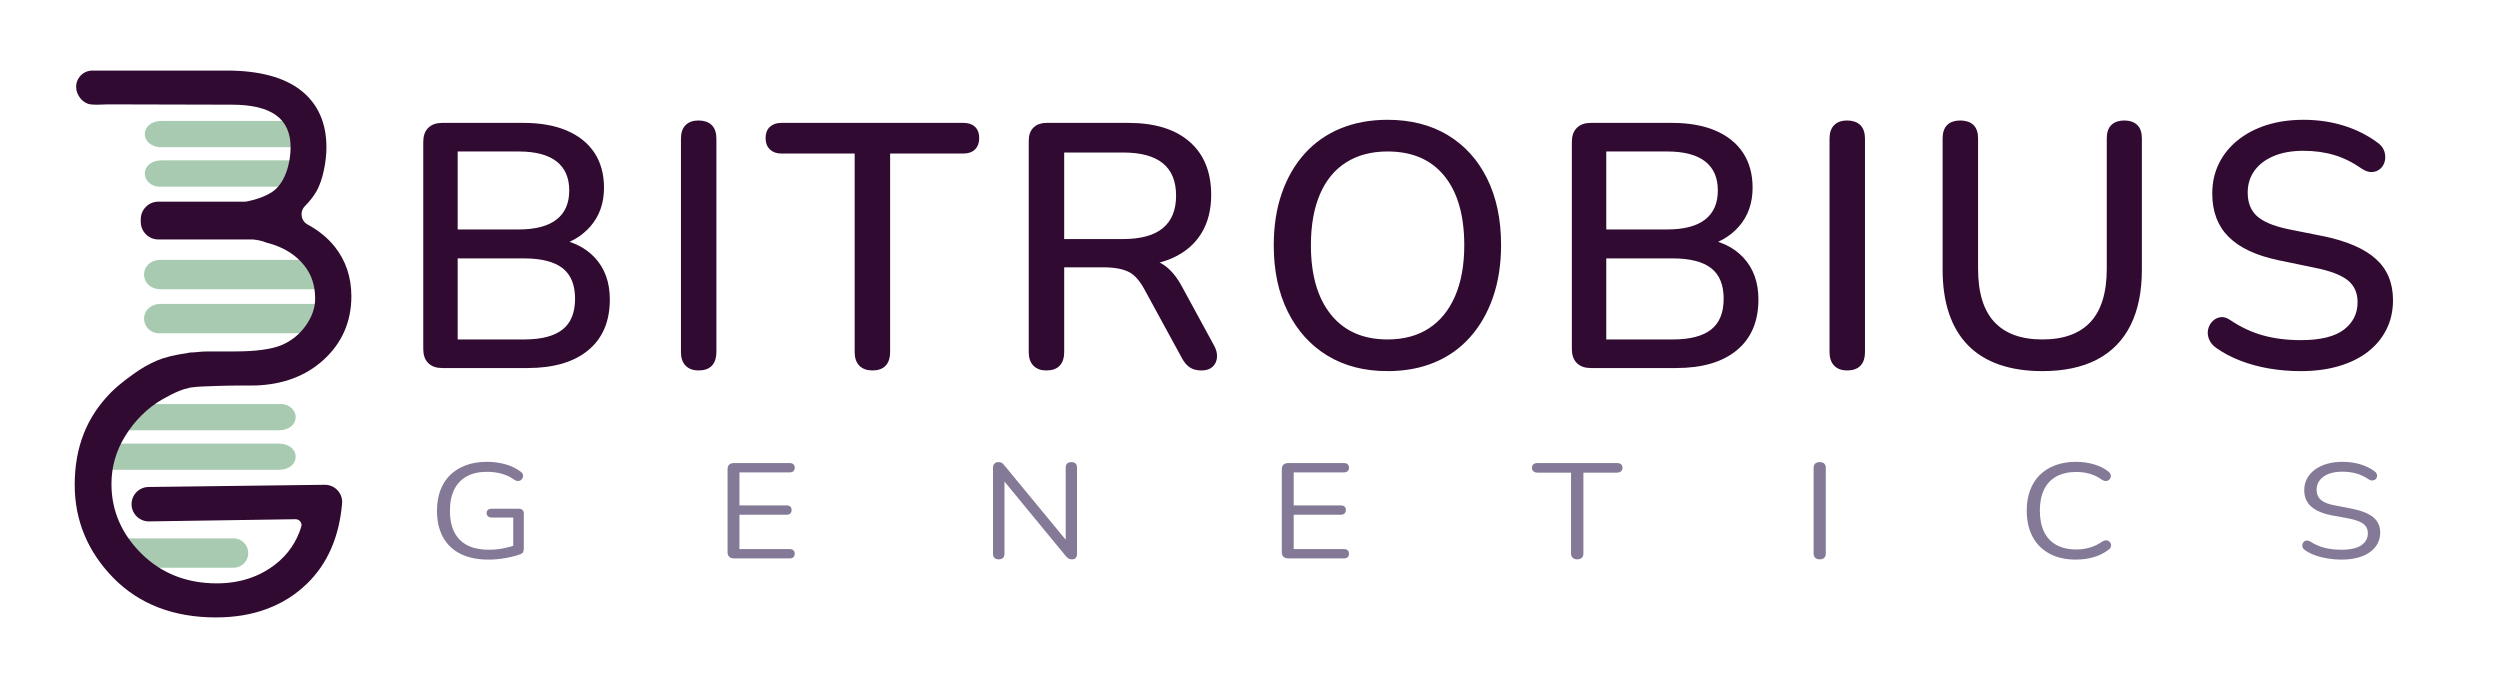
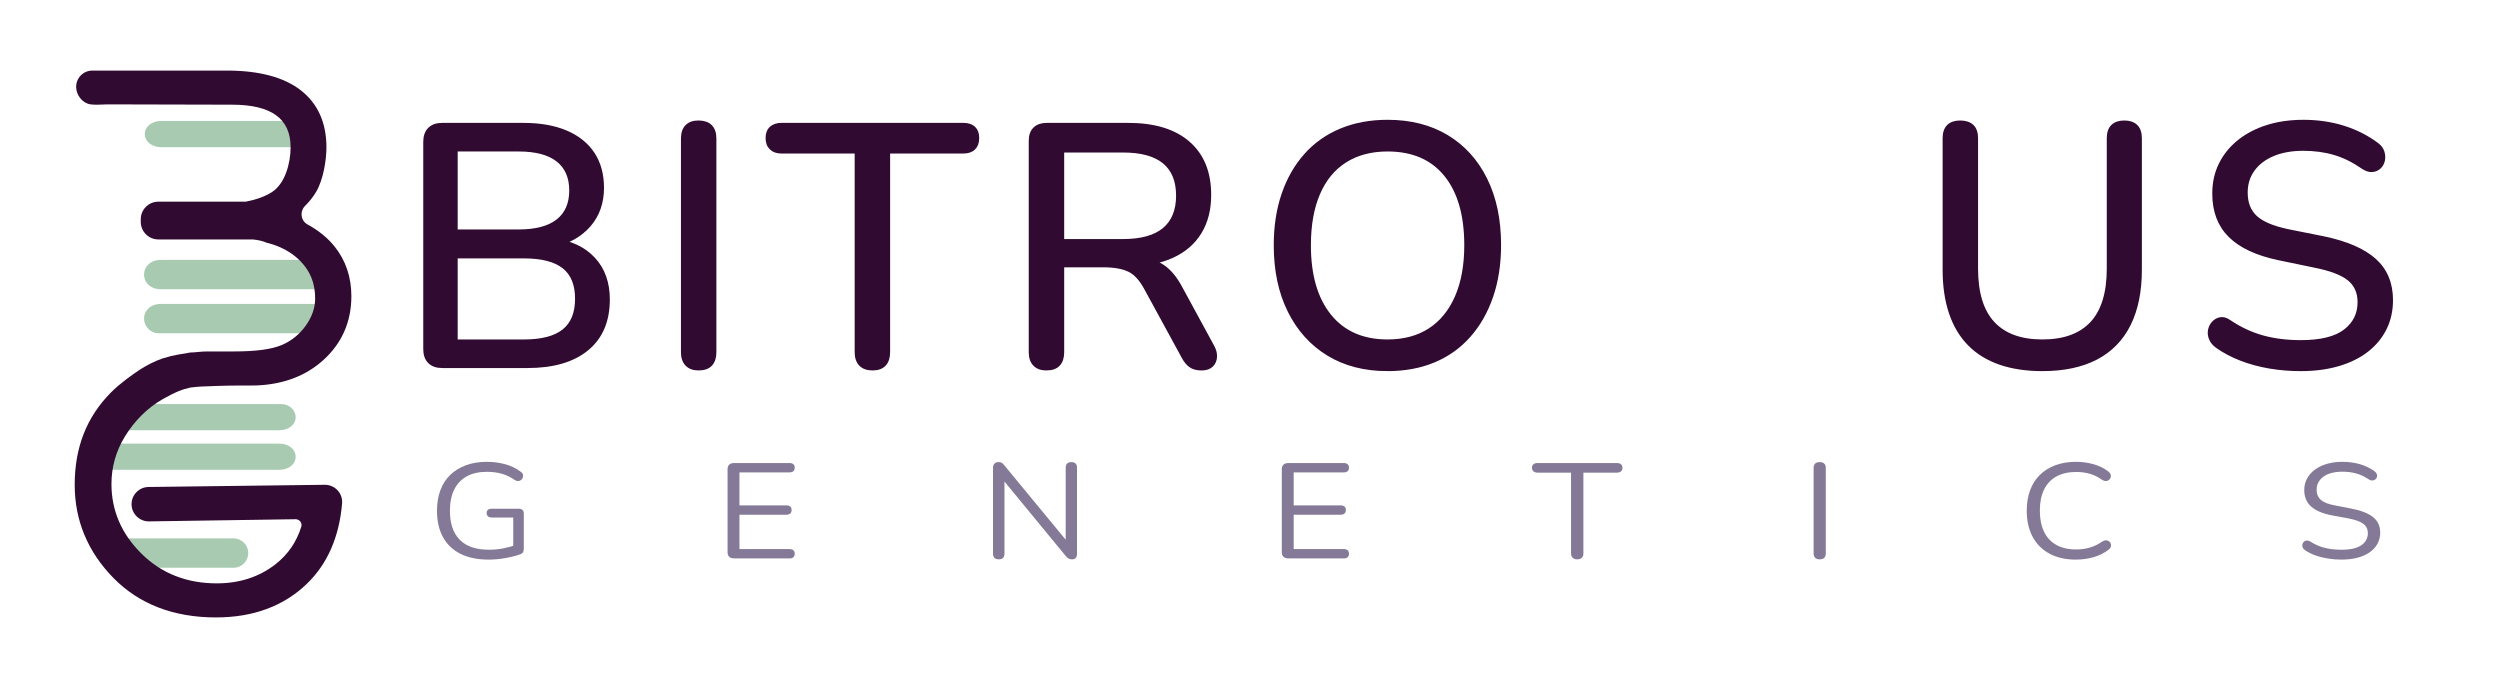
<svg xmlns="http://www.w3.org/2000/svg" id="Layer_1" viewBox="0 0 2793 768">
  <defs>
    <style>.cls-1{stroke:#310a31;stroke-miterlimit:10;stroke-width:4px;}.cls-1,.cls-2{fill:#310a31;}.cls-3{fill:#a7cab1;}.cls-3,.cls-2,.cls-4{stroke-width:0px;}.cls-4{fill:#847996;}</style>
  </defs>
  <path class="cls-3" d="m179.69,323.14h189.61v-32.8h-189.61c-11.4,0-18.74,7.34-18.74,16.4h0c0,9.06,7.34,16.4,18.74,16.4Z" />
  <path class="cls-3" d="m177.35,372.33h189.61s2.34-32.8,2.34-32.8h-189.61c-11.4,0-18.74,7.34-18.74,16.4h0c0,9.06,7.34,16.4,16.4,16.4Z" />
  <path class="cls-3" d="m260.94,601.48H106.33s23.43,32.8,23.43,32.8h131.19c9.06,0,16.4-7.34,16.4-16.4h0c0-9.06-7.34-16.4-16.4-16.4Z" />
  <path class="cls-3" d="m180.53,164.47h170.87v-29.37h-170.87c-11.4,0-18.74,6.58-18.74,14.69h0c0,8.11,7.34,14.69,18.74,14.69Z" />
-   <path class="cls-3" d="m178.19,208.53h166.19s7.03-29.37,7.03-29.37h-170.87c-11.4,0-18.74,6.58-18.74,14.69h0c0,8.11,7.34,14.69,16.4,14.69Z" />
  <path class="cls-3" d="m311.58,495.59H103.08v29.3h208.49c11.4,0,18.74-6.56,18.74-14.65h0c0-8.09-7.34-14.65-18.74-14.65Z" />
  <path class="cls-3" d="m313.92,451.39h-182.73s-28.11,29.3-28.11,29.3h208.49c11.4,0,18.74-6.56,18.74-14.65h0c0-8.09-7.34-14.65-16.4-14.65Z" />
  <path class="cls-2" d="m241.4,689.8c-47.45,0-86.07-14.87-114.77-44.19-28.64-29.31-43.17-64.25-43.17-103.87,0-41.92,13.24-75.7,40.48-103.27,9.9-10.04,24.08-20.01,31.65-25.05,7.71-5.14,18.08-10.32,25.81-12.9l.11-.03,9.03-2.57c5.34-1.27,10.93-2.32,17.1-3.18,1.49-.33,2.96-.61,4.35-.84l.16-.02c.27-.03,2.6-.25,4.04-.19,3.26-.35,6.73-.65,10.3-.9,2.2-.16,4.19-.16,5.79-.16h29.72c23.79,0,41.51-2.39,52.65-7.11,11.01-4.68,20.11-12.03,27.03-21.82,6.9-9.73,10.4-19.82,10.4-29.98s-1.98-19.42-5.88-27.23c-3.84-7.74-9.72-14.77-17.48-20.9-7.74-6.04-17.15-10.65-27.96-13.69-.94-.28-1.82-.5-2.62-.66l-.26-.05-.24-.11c-4.15-1.81-8.96-2.95-15.15-3.57h-105.61c-10.81,0-19.61-8.8-19.61-19.61v-3c0-10.8,8.79-19.58,19.58-19.58h97.51c12.09-2.25,22.1-5.92,29.73-10.91,14.22-9.29,20.58-31.73,20.58-49.84,0-32.04-21.44-47.61-65.53-47.61l-139.14-.35c-1.67.04-3.34.11-4.98.18-4.71.21-9.17.4-13.91-.2-4.22-.56-8.22-2.93-11.29-6.68-2.9-3.58-4.58-7.91-4.75-12.21-.17-5,1.64-9.72,5.11-13.31,3.46-3.58,8.09-5.54,13.06-5.54h150.22c35.98,0,63.77,7.41,82.58,22.03,19.01,14.82,28.65,36.25,28.65,63.69,0,14.63-3.59,36.42-11.47,49.71-3.4,5.71-7.54,10.98-12.32,15.68-3.05,3-4.45,7.15-3.85,11.36.58,4.07,2.97,7.53,6.57,9.48,12.26,6.66,22.42,14.94,30.2,24.63,12.43,15.54,18.73,34.19,18.73,55.44,0,28.67-10.61,52.75-31.53,71.59-19.68,17.73-45.12,27.22-75.63,28.22-20.45-.06-30.65-.03-59.24,1.11-4.13.17-8.25.53-12.61,1.09l-.99.13c-8.38,1.83-16.08,4.62-30.93,13.03-16.67,9.46-31.23,23.88-42.12,41.69-9.94,16.26-14.98,34.12-14.98,53.08,0,29.58,11.27,55.72,33.51,77.71,22.24,22.05,50.56,33.22,84.15,33.22,25.4,0,47.46-7.17,65.57-21.32,13.96-10.9,23.67-25.04,28.86-42.03.59-1.9.23-3.93-.98-5.58-1.28-1.73-3.25-2.73-5.41-2.73l-163.92,2.44c-10.67,0-19.32-8.63-19.32-19.23s8.62-19.23,19.21-19.23l196.8-2.45c5.4,0,10.57,2.27,14.21,6.23,3.64,3.96,5.46,9.27,4.99,14.58-3.18,37.5-16.44,67.72-39.4,89.84-25.83,24.9-59.94,37.53-101.38,37.53Z" />
  <path class="cls-1" d="m494.01,409.18c-6.13,0-10.85-1.66-14.17-4.98-3.32-3.31-4.98-8.04-4.98-14.16v-231.61c0-6.12,1.66-10.84,4.98-14.16,3.31-3.31,8.04-4.98,14.17-4.98h90.73c18.63,0,34.51,2.81,47.66,8.42,13.14,5.62,23.16,13.66,30.05,24.12,6.89,10.47,10.34,23.1,10.34,37.9,0,16.59-4.85,30.5-14.55,41.73-9.7,11.23-22.97,18.76-39.81,22.59v-5.74c18.88,2.3,33.75,9.25,44.6,20.86,10.84,11.62,16.27,26.74,16.27,45.36,0,23.99-7.85,42.43-23.54,55.32-15.7,12.89-37.84,19.33-66.42,19.33h-95.32Zm15.31-150.83h70.06c19.39,0,34-3.89,43.83-11.68,9.82-7.78,14.74-19.08,14.74-33.88s-4.92-26.09-14.74-33.88c-9.83-7.78-24.44-11.68-43.83-11.68h-70.06v91.11Zm0,122.89h76.18c19.91,0,34.71-3.89,44.41-11.68,9.7-7.78,14.55-19.71,14.55-35.79s-4.85-27.95-14.55-35.6c-9.7-7.66-24.5-11.48-44.41-11.48h-76.18v94.56Z" />
  <path class="cls-1" d="m780.36,411.86c-5.62,0-9.95-1.6-13.02-4.79s-4.59-7.72-4.59-13.59v-238.5c0-6.12,1.53-10.72,4.59-13.78,3.06-3.06,7.4-4.59,13.02-4.59s10.34,1.53,13.4,4.59c3.06,3.06,4.59,7.66,4.59,13.78v238.5c0,5.87-1.47,10.4-4.4,13.59-2.94,3.19-7.46,4.79-13.59,4.79Z" />
  <path class="cls-1" d="m974.83,411.86c-5.87,0-10.34-1.6-13.4-4.79s-4.59-7.72-4.59-13.59v-223.95h-83.84c-4.85,0-8.68-1.34-11.48-4.02-2.81-2.68-4.21-6.44-4.21-11.29s1.4-8.55,4.21-11.1c2.81-2.55,6.63-3.83,11.48-3.83h203.28c5.1,0,9,1.28,11.68,3.83,2.68,2.55,4.02,6.26,4.02,11.1s-1.34,8.61-4.02,11.29-6.57,4.02-11.68,4.02h-83.84v223.95c0,5.87-1.47,10.4-4.4,13.59-2.94,3.19-7.34,4.79-13.21,4.79Z" />
  <path class="cls-1" d="m1168.92,411.86c-5.62,0-9.95-1.6-13.02-4.79s-4.59-7.72-4.59-13.59v-236.2c0-5.87,1.59-10.34,4.79-13.4,3.19-3.06,7.59-4.59,13.21-4.59h91.11c29.09,0,51.49,6.83,67.18,20.48,15.7,13.66,23.54,32.99,23.54,58,0,16.34-3.58,30.31-10.72,41.92-7.15,11.62-17.48,20.48-31.01,26.61-13.53,6.12-29.86,9.19-49,9.19l3.83-5.36h8.42c10.2,0,19.08,2.55,26.61,7.66,7.52,5.11,14.22,13.27,20.1,24.5l35.22,64.7c2.3,4.09,3.31,8.04,3.06,11.87-.26,3.83-1.66,6.96-4.21,9.38-2.55,2.42-6.26,3.64-11.1,3.64-5.11,0-9.19-1.09-12.25-3.25s-5.74-5.42-8.04-9.76l-41.34-75.8c-5.62-10.72-12-17.8-19.14-21.25-7.15-3.45-16.72-5.17-28.71-5.17h-45.94v96.85c0,5.87-1.47,10.4-4.4,13.59-2.94,3.19-7.47,4.79-13.59,4.79Zm17.99-142.79h67.76c20.42,0,35.73-4.27,45.94-12.82,10.2-8.55,15.31-21.11,15.31-37.71s-5.11-29.09-15.31-37.52c-10.21-8.42-25.52-12.63-45.94-12.63h-67.76v100.68Z" />
  <path class="cls-1" d="m1550.21,412.62c-25.52,0-47.6-5.68-66.23-17.04-18.63-11.35-33.11-27.43-43.45-48.24-10.34-20.8-15.5-45.23-15.5-73.31,0-21.18,2.93-40.26,8.8-57.23,5.87-16.97,14.22-31.52,25.07-43.64,10.84-12.12,23.99-21.37,39.43-27.75,15.44-6.38,32.73-9.57,51.87-9.57,25.52,0,47.6,5.62,66.23,16.84,18.63,11.23,33.05,27.18,43.26,47.85,10.21,20.67,15.31,45.05,15.31,73.12,0,21.19-2.94,40.33-8.8,57.42-5.87,17.1-14.23,31.77-25.08,44.02-10.85,12.25-23.93,21.57-39.24,27.95-15.31,6.38-32.54,9.57-51.68,9.57Zm0-31.39c18.38,0,34.07-4.21,47.09-12.63s23.03-20.67,30.05-36.75c7.02-16.08,10.53-35.35,10.53-57.81,0-33.94-7.6-60.23-22.78-78.86-15.19-18.63-36.82-27.95-64.89-27.95-18.38,0-34.14,4.15-47.28,12.44-13.15,8.3-23.16,20.42-30.05,36.37-6.89,15.95-10.34,35.29-10.34,58,0,33.69,7.66,59.98,22.97,78.86,15.31,18.89,36.88,28.33,64.7,28.33Z" />
-   <path class="cls-1" d="m1777.22,409.18c-6.12,0-10.85-1.66-14.16-4.98-3.32-3.31-4.98-8.04-4.98-14.16v-231.61c0-6.12,1.66-10.84,4.98-14.16,3.31-3.31,8.04-4.98,14.16-4.98h90.73c18.63,0,34.51,2.81,47.66,8.42,13.14,5.62,23.16,13.66,30.05,24.12,6.89,10.47,10.34,23.1,10.34,37.9,0,16.59-4.85,30.5-14.55,41.73-9.7,11.23-22.97,18.76-39.81,22.59v-5.74c18.88,2.3,33.75,9.25,44.6,20.86,10.84,11.62,16.27,26.74,16.27,45.36,0,23.99-7.85,42.43-23.54,55.32-15.7,12.89-37.84,19.33-66.42,19.33h-95.32Zm15.31-150.83h70.06c19.39,0,34.01-3.89,43.83-11.68,9.82-7.78,14.74-19.08,14.74-33.88s-4.92-26.09-14.74-33.88c-9.83-7.78-24.44-11.68-43.83-11.68h-70.06v91.11Zm0,122.89h76.18c19.91,0,34.71-3.89,44.41-11.68,9.7-7.78,14.55-19.71,14.55-35.79s-4.85-27.95-14.55-35.6c-9.7-7.66-24.5-11.48-44.41-11.48h-76.18v94.56Z" />
-   <path class="cls-1" d="m2063.56,411.86c-5.62,0-9.95-1.6-13.02-4.79s-4.59-7.72-4.59-13.59v-238.5c0-6.12,1.53-10.72,4.59-13.78,3.06-3.06,7.4-4.59,13.02-4.59s10.34,1.53,13.4,4.59c3.06,3.06,4.59,7.66,4.59,13.78v238.5c0,5.87-1.47,10.4-4.4,13.59-2.94,3.19-7.47,4.79-13.59,4.79Z" />
  <path class="cls-1" d="m2281.77,412.62c-17.87,0-33.63-2.36-47.28-7.08-13.66-4.72-25.07-11.74-34.26-21.06-9.19-9.31-16.14-20.92-20.86-34.84-4.73-13.91-7.08-30.05-7.08-48.43v-146.62c0-6.12,1.53-10.65,4.59-13.59,3.06-2.93,7.4-4.4,13.02-4.4s10.34,1.47,13.4,4.4c3.06,2.94,4.59,7.47,4.59,13.59v145.47c0,27.31,6.25,47.66,18.76,61.06,12.5,13.4,30.88,20.1,55.13,20.1s42.62-6.7,55.13-20.1c12.5-13.4,18.76-33.75,18.76-61.06v-145.47c0-6.12,1.53-10.65,4.59-13.59,3.06-2.93,7.4-4.4,13.02-4.4s9.95,1.47,13.02,4.4c3.06,2.94,4.59,7.47,4.59,13.59v146.62c0,24.25-4.15,44.66-12.44,61.25-8.3,16.59-20.55,29.09-36.75,37.52-16.21,8.42-36.18,12.63-59.91,12.63Z" />
  <path class="cls-1" d="m2570.41,412.62c-12,0-23.61-.96-34.84-2.87-11.23-1.91-21.82-4.79-31.77-8.61-9.95-3.83-18.89-8.55-26.8-14.17-3.32-2.3-5.68-5.1-7.08-8.42-1.41-3.31-1.79-6.57-1.15-9.76.63-3.19,2.04-5.93,4.21-8.23,2.17-2.3,4.79-3.7,7.85-4.21,3.06-.51,6.38.51,9.95,3.06,11.74,7.91,24.05,13.66,36.94,17.23,12.88,3.58,27.11,5.36,42.68,5.36,22.46,0,38.98-4.08,49.58-12.25,10.59-8.17,15.89-18.88,15.89-32.16,0-10.97-3.83-19.58-11.49-25.84-7.66-6.25-20.55-11.16-38.67-14.74l-40.58-8.42c-23.99-5.1-41.92-13.52-53.79-25.27-11.87-11.74-17.8-27.43-17.8-47.09,0-11.99,2.42-22.9,7.27-32.73,4.84-9.82,11.74-18.31,20.67-25.46,8.93-7.14,19.46-12.63,31.58-16.46,12.12-3.83,25.58-5.74,40.39-5.74,15.82,0,30.69,2.17,44.6,6.51,13.91,4.34,26.47,10.72,37.71,19.14,3.06,2.3,5.1,5.04,6.12,8.23,1.02,3.19,1.21,6.32.57,9.38-.64,3.06-2.04,5.62-4.21,7.66-2.17,2.05-4.85,3.19-8.04,3.45-3.19.26-6.7-.89-10.53-3.45-10.21-7.14-20.67-12.31-31.39-15.5-10.72-3.19-22.46-4.79-35.22-4.79s-24.31,2.05-33.88,6.12c-9.57,4.09-16.98,9.76-22.2,17.04-5.23,7.27-7.85,15.76-7.85,25.46,0,11.74,3.57,20.93,10.72,27.56,7.14,6.64,19.14,11.74,35.99,15.31l40.2,8.04c25.52,5.36,44.47,13.59,56.85,24.69,12.38,11.1,18.57,25.97,18.57,44.6,0,11.74-2.36,22.33-7.08,31.77-4.72,9.45-11.42,17.55-20.1,24.31-8.68,6.76-19.27,12-31.77,15.7-12.51,3.7-26.55,5.55-42.11,5.55Z" />
  <path class="cls-4" d="m545.99,625.19c-12.51,0-23.06-2.16-31.63-6.5-8.58-4.33-15.08-10.58-19.51-18.74-4.43-8.16-6.64-17.93-6.64-29.31,0-8.46,1.25-16.07,3.74-22.82,2.49-6.75,6.14-12.46,10.96-17.15,4.82-4.68,10.68-8.31,17.6-10.88,6.92-2.57,14.75-3.85,23.5-3.85,6.97,0,13.73.88,20.26,2.64,6.53,1.76,12.34,4.56,17.44,8.39,1.33.91,2.16,1.92,2.49,3.02.33,1.11.3,2.22-.08,3.32-.39,1.11-1,2.04-1.83,2.8-.83.75-1.88,1.18-3.15,1.28-1.27.1-2.57-.25-3.9-1.06-4.54-3.22-9.36-5.56-14.45-7.03-5.09-1.46-10.74-2.19-16.94-2.19-8.86,0-16.36,1.71-22.5,5.14-6.14,3.43-10.79,8.36-13.95,14.81-3.15,6.45-4.73,14.3-4.73,23.57,0,14.1,3.62,24.88,10.88,32.33,7.25,7.46,18.18,11.18,32.79,11.18,5.31,0,10.52-.48,15.61-1.44,5.09-.96,9.91-2.29,14.45-4l-2.99,7.1v-37.62h-23.75c-1.99,0-3.49-.45-4.48-1.36-1-.91-1.49-2.12-1.49-3.63,0-1.61.5-2.82,1.49-3.63,1-.8,2.49-1.21,4.48-1.21h29.72c1.88,0,3.32.45,4.32,1.36,1,.91,1.49,2.22,1.49,3.93v39.44c0,1.51-.28,2.77-.83,3.78-.56,1.01-1.49,1.76-2.82,2.27-4.65,1.71-10.21,3.15-16.69,4.31-6.48,1.16-12.76,1.74-18.85,1.74Z" />
  <path class="cls-4" d="m820.3,623.83c-2.44,0-4.29-.58-5.56-1.74-1.27-1.16-1.91-2.84-1.91-5.06v-92.92c0-2.21.64-3.9,1.91-5.06,1.27-1.16,3.13-1.74,5.56-1.74h61.77c1.88,0,3.32.45,4.32,1.36,1,.91,1.49,2.17,1.49,3.78,0,1.71-.5,3.02-1.49,3.93-1,.91-2.44,1.36-4.32,1.36h-55.96v36.87h52.47c1.88,0,3.32.43,4.32,1.29,1,.86,1.49,2.14,1.49,3.85s-.5,3.02-1.49,3.93c-1,.91-2.44,1.36-4.32,1.36h-52.47v38.38h55.96c1.88,0,3.32.45,4.32,1.36,1,.91,1.49,2.17,1.49,3.78,0,1.71-.5,3.02-1.49,3.93-1,.91-2.44,1.36-4.32,1.36h-61.77Z" />
  <path class="cls-4" d="m1115.87,624.89c-2.1,0-3.71-.53-4.82-1.59-1.11-1.06-1.66-2.59-1.66-4.61v-96.1c0-2.01.55-3.57,1.66-4.68,1.11-1.11,2.55-1.66,4.32-1.66s3.07.28,3.9.83c.83.55,1.8,1.54,2.91,2.95l72.4,87.79h-3.99v-85.52c0-1.91.55-3.4,1.66-4.46,1.11-1.06,2.71-1.59,4.82-1.59,1.99,0,3.51.53,4.57,1.59,1.05,1.06,1.58,2.54,1.58,4.46v96.55c0,1.92-.47,3.4-1.41,4.46-.94,1.06-2.3,1.59-4.07,1.59-1.66,0-2.99-.3-3.98-.91s-2.05-1.56-3.16-2.87l-72.23-87.79h3.82v85.37c0,2.02-.56,3.55-1.66,4.61-1.11,1.06-2.66,1.59-4.65,1.59Z" />
  <path class="cls-4" d="m1439.51,623.83c-2.44,0-4.29-.58-5.56-1.74-1.27-1.16-1.91-2.84-1.91-5.06v-92.92c0-2.21.64-3.9,1.91-5.06,1.27-1.16,3.13-1.74,5.56-1.74h61.77c1.88,0,3.32.45,4.32,1.36,1,.91,1.5,2.17,1.5,3.78,0,1.71-.5,3.02-1.5,3.93-1,.91-2.44,1.36-4.32,1.36h-55.96v36.87h52.47c1.88,0,3.32.43,4.32,1.29,1,.86,1.49,2.14,1.49,3.85s-.5,3.02-1.49,3.93c-1,.91-2.44,1.36-4.32,1.36h-52.47v38.38h55.96c1.88,0,3.32.45,4.32,1.36,1,.91,1.5,2.17,1.5,3.78,0,1.71-.5,3.02-1.5,3.93-1,.91-2.44,1.36-4.32,1.36h-61.77Z" />
  <path class="cls-4" d="m1761.98,624.89c-2.1,0-3.76-.58-4.98-1.74-1.22-1.16-1.83-2.74-1.83-4.76v-90.35h-37.36c-1.99,0-3.54-.5-4.65-1.51-1.11-1.01-1.66-2.32-1.66-3.93,0-1.71.55-3.02,1.66-3.93,1.11-.91,2.66-1.36,4.65-1.36h88.51c1.99,0,3.54.45,4.65,1.36,1.11.91,1.66,2.22,1.66,3.93s-.55,3.05-1.66,4c-1.11.96-2.66,1.44-4.65,1.44h-37.36v90.35c0,2.02-.58,3.6-1.74,4.76-1.16,1.16-2.91,1.74-5.23,1.74Z" />
  <path class="cls-4" d="m2032.97,624.89c-2.22,0-3.9-.58-5.06-1.74-1.16-1.16-1.74-2.74-1.74-4.76v-95.64c0-2.12.58-3.73,1.74-4.83,1.16-1.11,2.85-1.66,5.06-1.66s3.9.55,5.06,1.66c1.16,1.11,1.74,2.72,1.74,4.83v95.64c0,2.02-.55,3.6-1.66,4.76-1.11,1.16-2.82,1.74-5.15,1.74Z" />
  <path class="cls-4" d="m2319.25,625.19c-11.51,0-21.37-2.21-29.56-6.65-8.19-4.43-14.48-10.73-18.85-18.89-4.38-8.16-6.56-17.88-6.56-29.16,0-8.46,1.25-16.04,3.74-22.74,2.49-6.7,6.09-12.39,10.79-17.07,4.7-4.68,10.49-8.31,17.35-10.88,6.86-2.57,14.56-3.85,23.08-3.85,6.86,0,13.39.88,19.59,2.64,6.2,1.76,11.57,4.36,16.11,7.78,1.44,1.01,2.41,2.14,2.91,3.4.5,1.26.55,2.47.17,3.63-.39,1.16-1.05,2.12-1.99,2.87-.94.76-2.08,1.13-3.4,1.13s-2.82-.5-4.48-1.51c-3.99-2.92-8.36-5.08-13.12-6.5-4.76-1.41-9.91-2.12-15.44-2.12-8.75,0-16.16,1.69-22.25,5.06-6.09,3.38-10.68,8.29-13.78,14.73-3.1,6.45-4.65,14.25-4.65,23.42s1.55,17,4.65,23.5c3.1,6.5,7.69,11.43,13.78,14.81,6.09,3.38,13.5,5.06,22.25,5.06,5.42,0,10.57-.73,15.44-2.19,4.87-1.46,9.35-3.65,13.45-6.57,1.66-1.01,3.16-1.49,4.48-1.44,1.33.05,2.43.43,3.32,1.13.88.71,1.52,1.61,1.91,2.72.39,1.11.39,2.27,0,3.48-.39,1.21-1.25,2.27-2.57,3.17-4.65,3.63-10.1,6.37-16.36,8.23-6.26,1.86-12.93,2.79-20.01,2.79Z" />
  <path class="cls-4" d="m2615.98,625.19c-5.21,0-10.3-.4-15.28-1.21-4.98-.81-9.6-1.96-13.87-3.48-4.26-1.51-8.11-3.42-11.54-5.74-1.33-.91-2.24-1.94-2.74-3.1-.5-1.16-.61-2.32-.33-3.48.28-1.16.83-2.14,1.66-2.95.83-.8,1.85-1.26,3.07-1.36,1.22-.1,2.54.25,3.99,1.06,4.98,3.22,10.29,5.57,15.94,7.03,5.65,1.46,12.01,2.19,19.1,2.19,9.96,0,17.35-1.69,22.17-5.06,4.82-3.37,7.22-7.83,7.22-13.37,0-4.53-1.74-8.08-5.23-10.65s-9.33-4.61-17.52-6.12l-17.27-3.17c-10.41-2.01-18.18-5.31-23.33-9.9-5.15-4.58-7.72-10.7-7.72-18.36,0-4.73,1.05-9.04,3.16-12.92,2.1-3.88,5.04-7.2,8.8-9.97,3.76-2.77,8.25-4.91,13.45-6.42,5.2-1.51,10.96-2.27,17.27-2.27,6.97,0,13.48.88,19.51,2.64,6.03,1.76,11.48,4.41,16.36,7.93,1.22.91,2.05,1.94,2.49,3.1.44,1.16.5,2.27.17,3.32s-.91,1.94-1.74,2.64c-.83.71-1.88,1.11-3.16,1.21-1.27.1-2.69-.3-4.23-1.21-4.43-3.02-9.02-5.21-13.78-6.57-4.76-1.36-10.02-2.04-15.77-2.04s-10.93.81-15.19,2.42c-4.26,1.61-7.58,3.96-9.96,7.03-2.38,3.07-3.57,6.62-3.57,10.65,0,4.83,1.63,8.66,4.9,11.48,3.26,2.82,8.61,4.89,16.02,6.19l17.27,3.32c11.18,2.12,19.45,5.31,24.82,9.59,5.37,4.28,8.05,10.1,8.05,17.45,0,4.43-1,8.51-2.99,12.24-1.99,3.73-4.87,6.93-8.63,9.59-3.77,2.67-8.3,4.71-13.62,6.12-5.31,1.41-11.29,2.12-17.93,2.12Z" />
</svg>